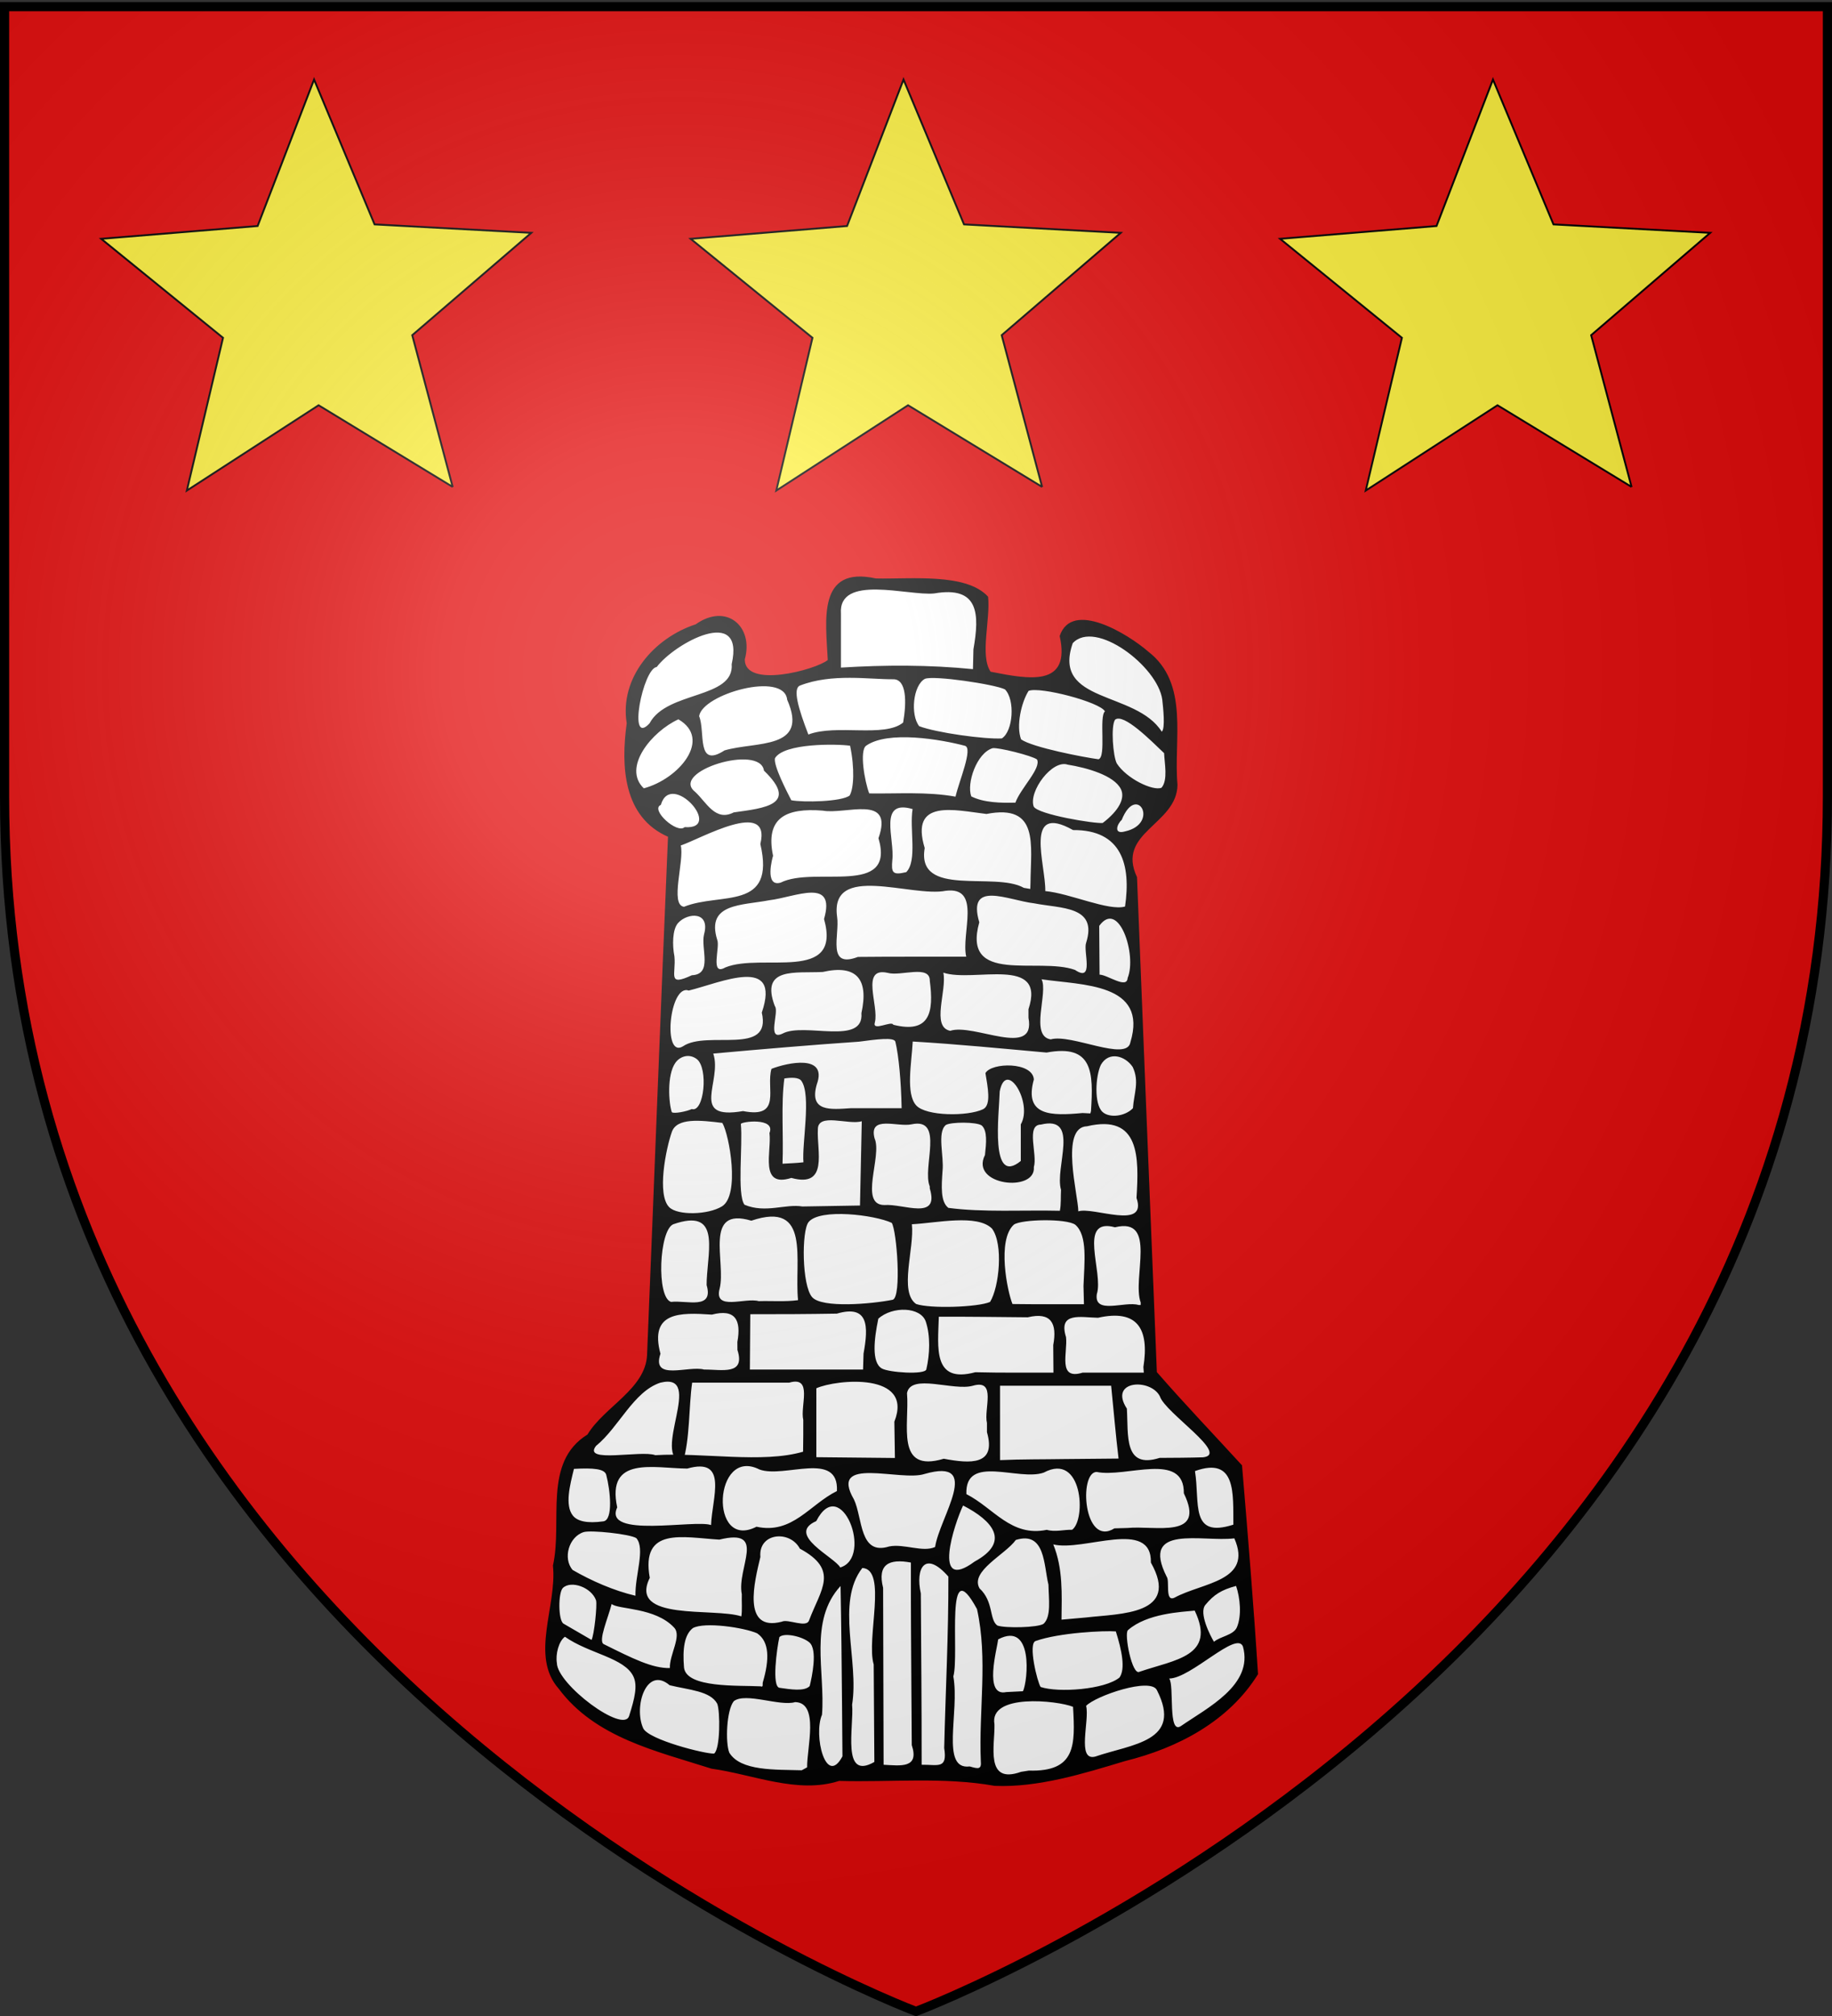
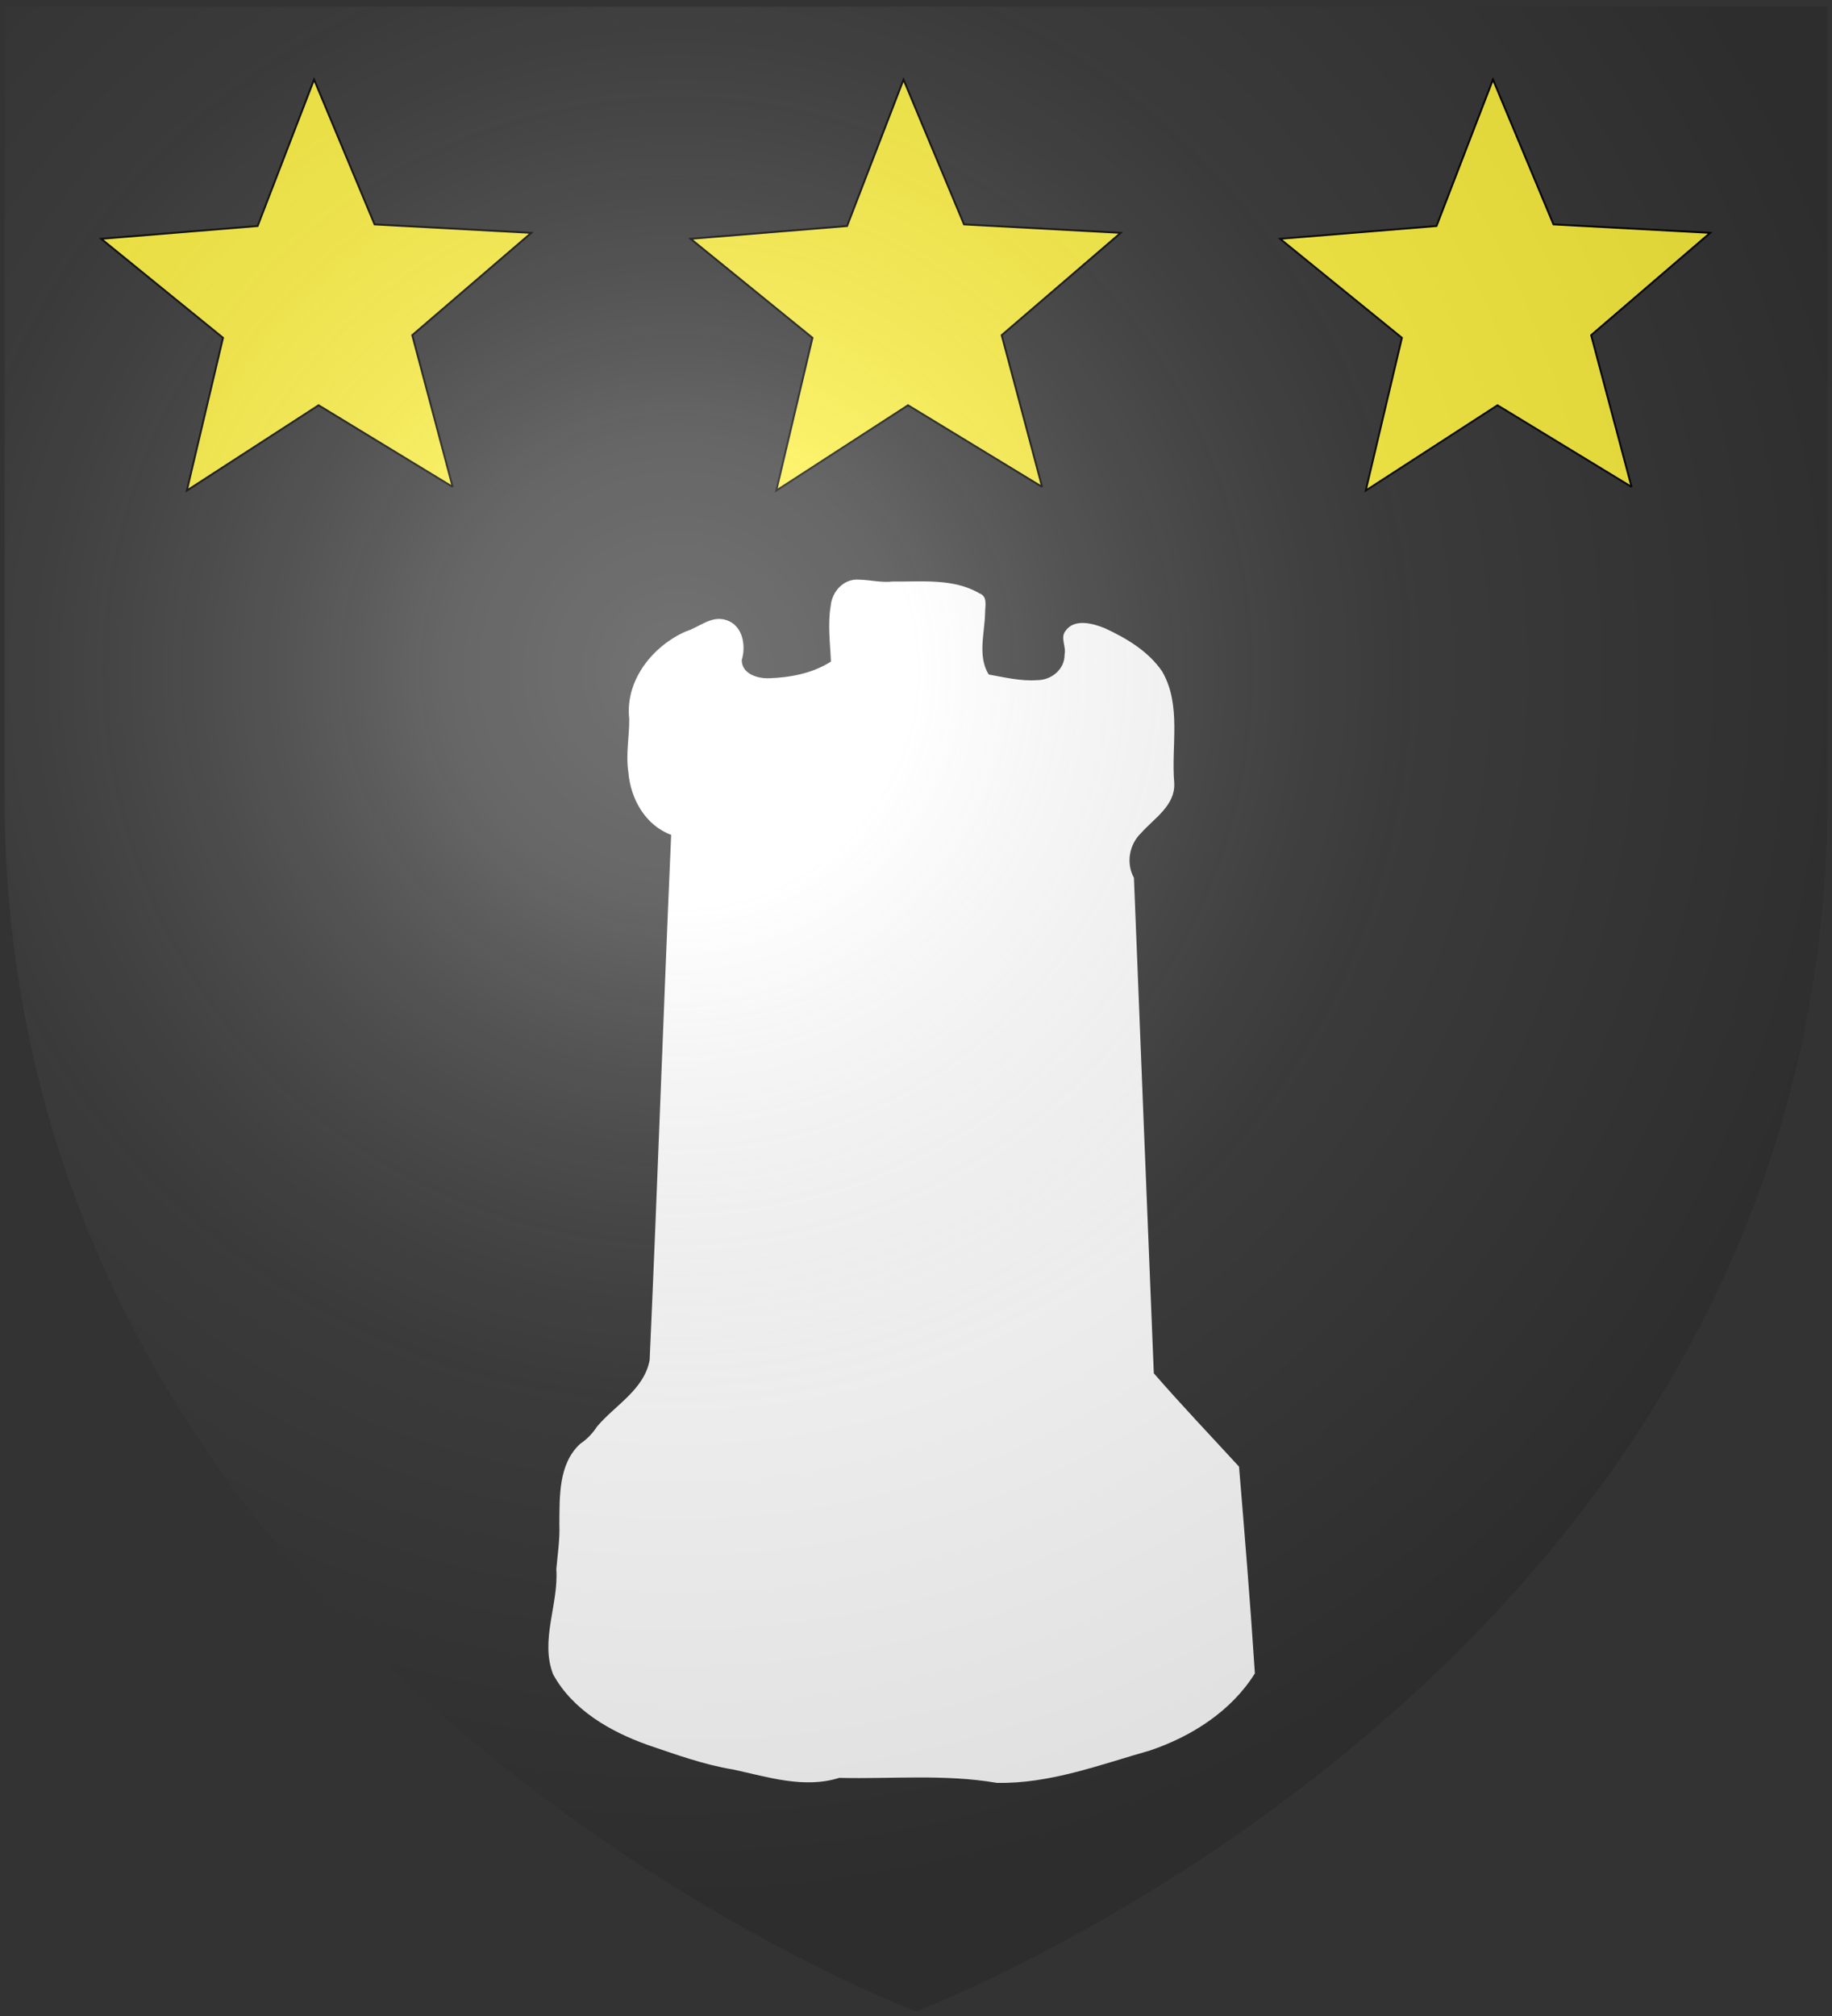
<svg xmlns="http://www.w3.org/2000/svg" xmlns:xlink="http://www.w3.org/1999/xlink" height="660" width="600" version="1.0">
  <rect width="100%" height="100%" fill="#333333" stroke="none" />
  <defs>
    <radialGradient xlink:href="#a" id="c" gradientUnits="userSpaceOnUse" gradientTransform="matrix(1.353 0 0 1.349 -77.63 -85.747)" cx="221.445" cy="226.331" fx="221.445" fy="226.331" r="300" />
    <linearGradient id="a">
      <stop style="stop-color:white;stop-opacity:.314" offset="0" />
      <stop offset=".19" style="stop-color:white;stop-opacity:.251" />
      <stop style="stop-color:#6b6b6b;stop-opacity:.125" offset=".6" />
      <stop style="stop-color:black;stop-opacity:.125" offset="1" />
    </linearGradient>
  </defs>
  <g style="display:inline">
-     <path style="fill:#e20909;fill-opacity:1;fill-rule:evenodd;stroke:none;stroke-width:1px;stroke-linecap:butt;stroke-linejoin:miter;stroke-opacity:1" d="M300 658.5s298.5-112.32 298.5-397.772V2.176H1.5v258.552C1.5 546.18 300 658.5 300 658.5z" />
-   </g>
+     </g>
  <path d="M-310.806 96.952c-5.015-.384-8.847 3.889-9.266 8.605-1.023 6.028-.17 12.16.079 18.218-5.897 3.797-13.168 5.203-20.137 5.458-3.785.174-9.057-1.38-9.077-5.946 1.483-4.728.33-11.39-5.035-13.089-4.929-1.64-8.841 2.351-13.276 3.707-10.93 4.82-19.931 16.109-18.533 28.575.061 5.756-1.187 11.661-.284 17.491.7 8.73 5.547 17.404 14.018 20.532-2.523 57.303-4.47 114.638-7.048 171.933-1.8 9.726-11.312 14.756-17.227 21.773-1.507 2.3-3.272 4.141-5.553 5.68-7.151 6.621-6.702 17.319-6.79 26.318.196 4.948-.58 9.852-.997 14.71.783 11.503-5.383 23.213-1.054 34.405 6.401 11.711 18.695 18.721 30.883 23.093 9.233 3.116 18.49 6.526 28.147 8.084 11.27 2.444 23.216 6.331 34.684 2.725 17.194.413 34.575-1.295 51.6 1.636 17.322.36 33.763-5.937 50.157-10.595 13.615-4.595 26.62-12.839 34.37-25.242-1.458-22.584-3.317-45.14-5.191-67.694-9.334-10.155-18.849-20.15-27.908-30.55-2.23-54.069-4.345-108.141-6.513-162.211-2.624-4.775-1.566-10.91 2.344-14.662 4.291-4.85 11.282-9.027 10.855-16.424-1.064-12.091 2.455-25.35-3.918-36.42-4.453-6.602-11.635-10.885-18.736-14.174-3.983-1.654-10.119-3.306-12.979.881-1.747 2.2.309 5.108-.283 7.709.069 4.805-4.313 8.388-8.92 8.369-5.382.401-10.657-.898-15.92-1.84-3.724-5.974-1.335-13.489-1.196-20.074-.022-2.324.961-5.464-1.872-6.513-8.526-4.981-18.897-3.724-28.38-3.854-3.787.417-7.33-.532-11.044-.614z" style="fill:#fff;fill-opacity:1;stroke:none;stroke-width:7;stroke-miterlimit:4;stroke-dasharray:none;stroke-opacity:1" transform="translate(592.133 92.812)" />
-   <path d="m-273.325 119.774-.153 6.481c-14.354-1.435-28.842-1.406-43.237-.51v-17.607c-.951-13.14 22.085-5.81 30.515-6.665 14.745-2.558 14.893 6.777 12.875 18.3zm-106.065 24.213c-7.313 7.953-2.158-17.957 2.343-18.438 5.892-7.824 28.988-20.382 24.547-.938.904 11.446-21.257 8.712-26.89 19.376zm167.908-7.786c.287 2.605 1.06 9.54-.166 10.527-8.482-13.456-36.073-9.167-29.149-28.981 7.364-7.905 27.81 7.565 29.315 18.454zm-115.905 11.456c-3.267-8.483-5.207-15.07-2.73-16.036 10.427-4.062 22.775-1.982 30.539-2.054 4.308-.04 4.44 7.248 3.232 14.174-6.164 5.04-21.867.41-31.04 3.916zM-263 132.875c3.39 3.426 2.681 13.713-1.024 16.059-5.63.322-21.455-1.866-27.062-4.008-2.944-3.703-2.024-13.418 1.874-15.502 2.926-1.18 22.798 1.775 26.212 3.45zm-91.849 19.985c-9.36 6.048-6.203-6.068-8.31-11.203.993-7.238 27.89-14.855 28.838-5.379 7.257 16.478-10.27 13.55-20.528 16.582zm124.599-12.795c-2.022 1.775.521 14.912-2.119 15.693-4.973-.673-21.572-3.868-25.345-6.51-1.678-4.412.078-12.127 2.452-15.882 3.734-1.482 23.34 3.659 25.012 6.699zm-151.028 25.205c-7.147-6.794 2.653-18.634 11.327-22.587 11.096 6.422.27 19.473-11.327 22.587zm170.402-11.516c.122 3.242 1.328 8.86-.857 11.33-2.875 1.131-11.448-3.012-14.63-7.95-1.238-2.262-2.029-12.347-.554-14.353 2.816-2.127 11.58 6.724 16.04 10.973zm-65.238-2.408c2.76.733-1.913 11.539-3.075 16.652-9.333-1.676-18.837-.92-28.265-1.059-1.507-3.918-3.254-14.045-1.012-15.622 7.178-5.049 24.555-2.043 32.352.029zm-37.751 16.277c-2.575 2.053-15.179 2.296-19.11 1.554-1.57-3.08-5.843-11.303-5.354-13.758 2.95-5.01 20.353-4.707 24.609-4.093 1.554 7.492 1.212 13.936-.145 16.297zm54.288 2.341c-4.609.13-10.36.028-14.459-2.055-1.579-4.276 1.765-14.194 6.997-15.78 1.761-.31 12.808 2.42 14.54 3.69 1.456 2.908-5.376 9.404-7.078 14.145zm-92.251 3.186c-6.022 3.121-8.934-3.31-12.622-6.703-8.53-6.65 21.3-15.834 22.522-6.966 11.614 11.198.088 12.282-9.9 13.669zm120.85 3.461c-2.428.31-21.266-2.749-22.614-5.387-1.718-4.964 6.073-15.432 11.13-13.705 6.351 1.024 15.203 3.53 17.424 7.992 1.465 2.942-.552 7-5.94 11.1zm-136.942 1.365c-2.389 2.36-11.374-5.75-7.778-7.284 3.32-11.487 20.843 8.212 7.778 7.284zm144.224 1.408c-3.88 1.092-2.55-2.486-1.07-3.762 4.918-12.291 12.596 1.217 1.07 3.762zm-71.616 13.322c-4.536 1.103-4.932.154-4.585-3.855.872-6.95-4.795-20.127 6.65-16.785-1.075 6.46 1.614 16.828-2.065 20.64zm-41.145 3.436c-5.462 1.607-2.616-8.521-2.486-8.758-2.627-12.459 4.203-15.767 16.257-14.812 7.508 1.4 23.409-5.593 18.264 9.032 5.692 19.358-20.925 8.963-32.035 14.538zm81.824.025-.069 2.047-2.106-.355c-9.524-5.439-35.274 3.368-32.476-13.035-4.915-16.22 9.75-12.411 20.22-11.156 17.35-3.387 14.524 10.012 14.43 22.5zm-113.478 7.883c-4.742-.586.17-15.085-1.061-20.073 6.282-2.058 29.72-15.603 26.062-.475 5.133 22.051-13.114 15.714-25.001 20.548zm144.44-.08c-5.401 1.555-18.05-4.325-26.122-5.054.19-8.595-7.242-29.142 9.094-19.98 15.984-.11 19.018 11.397 17.027 25.034zm-70.855 16.424c-5.543.002-11.086.016-16.628.072-10.355 3.941-5.92-7.246-6.817-13.09-2.485-17.87 24.38-6.314 35.629-8.572 11.82-1.429 4.911 14.026 6.656 21.59h-18.84zm-60.07 3.526c-5.104 2.939-1.623-6.695-2.644-9.059-3.728-12.016 8.117-11.217 17.039-12.95 8.583-1.017 21.938-7.648 17.949 6.148 5.93 21.135-20.416 10.934-32.345 15.86zm118.176-8.057c-.993 2.68 2.74 13.148-3.65 8.857-11.962-4.313-37.133 5.012-31.337-15.583-4.089-13.942 9.352-7.228 17.95-6.219 8.896 1.752 20.906.81 17.037 12.945zm-129.126 10.6c-8.181 3.803-5.102-.34-5.709-6.214-.706-3.541-.69-8.793 1.205-10.893 3.098-3.434 10.628-3.913 8.49 3.781-1.098 4.613 2.934 13.035-3.986 13.327zm142.722.916c-.224 3.722-6.581-1.076-9.19-1.112l-.113-15.962c6.403-8.86 12.414 9.526 9.303 17.074zm-76.774 15.291c-.42-1.46-6.953 2.34-6.016-.751 1.442-5.41-4.85-18.252 4.196-16.239 4.226 1.242 13.914-2.835 13.804 2.63 1.35 10.23.04 17.397-11.984 14.36zm-36.247 2.901c-5.285 2.529-.998-7.211-2.517-8.985-4.917-12.964 6.792-10.72 15.691-11.197 11.097-2.515 15.112 2.356 12.66 13.492.91 10.766-18.784 2.881-25.834 6.69zm80.547-7.978v2.793c2.528 13.486-17.965 1.69-25.628 4.274-6.349-1.253-1.013-13.191-2.255-19.041 9.86 3.347 33.772-5.76 27.883 11.974zM-368.44 249.72c-6.772 4.235-4.457-20.553 1.881-18.245 10.489-2.562 30.383-11.719 23.92 7.226 3.363 14.4-17.888 5.626-25.8 11.02zm146.527-1.323c-1.092 6.536-19.434-2.895-26.105-.934-6.965-1.12-.72-15.398-3-19.675 13.154 1.963 34.978 1.154 29.105 20.609zm-126.867 22.54c-17.804 3.071-6.677-9.797-9.756-18.828 15.53-1.413 32.219-2.834 47.78-3.899 5.59-.742 11.49-1.555 11.871.025 1.104 4.585 1.882 13.053 2.046 21.746h-16.563c-6.68.437-13.807 1.297-11.234-7.751 3.687-10.071-9.724-7.126-14.826-5.124-1.9 6.347 3.6 16.352-9.318 13.832zm113.956-.012-.198.78-2.564-.132c-10.202.947-19.29 1.059-15.949-10.98-.35-5.824-13.841-5.644-15.857-2.093.715 4.453 2.026 10.497-.802 11.84-5.001 2.372-18.643 2.314-21.878-1.27-3.466-3.84-1.514-13.811-1.13-20.905 14.636.86 29.235 2.305 43.838 3.61 15.215-2.857 15.356 6.522 14.54 19.15zm-130.744-.658c-1.615.78-5.93 1.65-6.544 1.015-.995-2.887-1.656-12.152 1.174-16.15 1.487-2.1 4.453-3.139 6.982-1.241 3.897 2.924 2.434 17.644-1.612 16.376zm144.408-13.763c2.26 4.8.394 8.679.077 13.488-2.519 2.66-7.625 3.318-9.93 1.252-2.888-2.588-2.31-11.835-.573-15.449 2.646-4.614 8.012-2.91 10.426.71zm-107.831 31.194c-2.276.273-4.57.33-6.857.47.363-9.15-.537-19.488.603-27.91 2.147-.325 4.708-.45 5.591.812 3.285 4.696.112 20.586.663 26.628zm71.177-12.416v11.99c-10.196 8.347-7.109-15.295-6.896-22.79 2.116-10.742 10.971 3.87 6.896 10.8zm-29.82 20.31.013.674c3.279 10.71-8.751 4.905-14.856 5.43-8.496-.005-.635-16.096-3.226-21.832-2.002-7.731 7.56-3.59 12.109-4.597 10.904-2.34 3.415 14.135 5.96 20.325zm-41.71 6.575c-5.504-.931-12.13 2.326-18.963-.572-2.496-3.359-.508-19.526-1.187-26.393-.23-.81 11.541-2.324 9.371 2.936.777 5.856-3.492 18.076 7.163 14.679 12.284 3.378 8.302-8.927 8.683-15.799-.145-5.752 10.033-1.405 14.385-2.758-.197 9.198-.391 18.396-.584 27.594l-18.867.313zm84.711-5.442c-.144 2.272.066 4.6-.38 6.846-11.826-.283-25.257.563-36.515-.946-2.638-2.024-2.259-7.078-1.913-12.099.53-4.841-1.857-12.538 1.071-15.03 1.617-1.016 10.045-1.077 11.787.17 1.856 1.741 1.48 5.665 1.041 9.652-5.066 10.008 16.75 12.38 16.007 3.943 1.267-4.1-2.708-13.827 2.304-13.906 13.002-3.15 4.431 14.175 6.598 21.37zm-111.062 5.418c-4.601 2.804-14.472 3.001-17.234.284-4.159-4.092-1.096-19.23.848-24.702 1.637-4.607 9.146-3.834 16.528-2.908 2.323 4.002 5.817 23.694-.142 27.326zm135.785-2.775c3.671 10.74-14.16 2.796-19.062 4.392.006-5.097-6.15-27.6 2.868-27.85 17.335-4.098 17.002 10.22 16.194 23.458zm-110.851 33.472c-4.27.569-8.602.19-12.894.32-4.36-1.28-14.807 3.377-12.773-4.14 2.13-8.644-5.423-26.922 10.366-22.196 19.715-6.685 14 13.073 15.301 26.016zm-29.906-6.665-.017.8-.02.92c2.393 8.248-6.574 4.893-11.647 5.516-4.86-1.44-3.91-23.52.733-25.423 15.214-5.298 11.481 7.692 10.951 18.187zm60.589-18.64c1.623 2.433 3.3 24.193.338 25.17-6.955 1.4-23.179 2.798-26.398-.839-3.387-3.826-3.503-21.74-1.17-24.601 3.72-4.563 21.656-2.347 27.23.27zm62.802 20.653.15 5.979c-7.802-.019-15.605.048-23.407-.064-1.698-4.145-5.128-20.988.472-26.007 2.57-1.755 17.202-2.045 20.108.054 4.082 3.557 2.948 12.294 2.677 20.038zm18.735 5.412-.006.818h-.707c-4.374-1.368-14.657 3.298-13.659-3.558 2.295-7.066-6.473-25.238 5.96-21.88 14.03-3.473 5.512 16.699 8.412 24.62zm-49.333-.179c-4.028 1.74-19.68 2.261-24.23.663-5.676-4.008-.51-18.17-1.373-26.095 8.021-.399 21.385-3.423 26.245 1.428 3.758 5.065 2.378 19.105-.642 24.004zm-41.44 16.918-.155 5.223h-37.072l.138-18.123c9.45.016 18.9-.03 28.35-.19 10.488-3.057 10.354 4.248 8.739 13.09zm-41.323-3.82.02 2.605c2.71 8.44-5.179 6.362-10.897 6.438-5.104-1.424-17.36 3.923-14.31-5.182-3.693-13.804 6.442-13.515 16.84-12.81 7.664-1.993 9.667 1.785 8.347 8.949zm61.728-6.61c1.537 4.644 1.309 10.666.161 15.584-.43 1.845-12.31 1.04-14.597-.303-3.392-1.991-2.513-9.622-1.124-16.292 4.635-4.172 13.925-3.928 15.56 1.01zm71.25 14.835.07.908.07.917h-20.052c-8.3 2.558-4.828-6.566-5.429-11.649-2.6-8.316 4.81-6.426 10.475-6.318 12.963-2.892 16.842 3.613 14.866 16.142zm-29.526-7.196.069 9.02c-8.53-.027-17.06.085-25.588-.136-14.063 3.81-12.225-8.167-11.95-18.162 9.707-.06 19.415.106 29.123.18 7.65-1.827 9.675 1.961 8.346 9.098zm-81.862 24.5c-.007 3.468.018 6.935-.065 10.402-13.284 3.902-32.744.189-48.395 1.138-4.607-1.722-24.037 2.787-19.403-3.054 7.413-5.994 12.243-17.78 21.046-20.68 14.93-3.647-3.368 24.227 7.345 26.084 2.39-7.47 1.943-18.3 3.076-26.097h31.797c7.874-2.272 3.49 7.714 4.599 12.208zm130.938 12.24c-4.74.146-9.483.167-14.225.19-11.83 3.728-10.213-7.397-10.733-16.13-6.11-9.361 7.855-10.007 10.825-3.993 1.712 5.371 22.93 18.967 14.133 19.932zm-101.11-11.673.183 11.893c-8.577-.1-17.155-.18-25.732-.259V361.68c6.585-2.95 32.004-5.345 25.548 10.935zm56.095 12.24c-7.16.122-14.33.039-21.486.353v-24.36h36.393c.812 7.95 1.468 15.918 2.425 23.85l-17.332.158zm-25.765-11.8v3.011c3.132 10.904-5.411 10.326-14.144 8.69-16.058 4.811-11.165-11.277-12.042-21.481 1.24-6.598 15.217-.6 21.588-2.427 7.873-2.272 3.49 7.714 4.598 12.208zm-135.267 15.019c6.392-.354 10.05-.023 10.572 1.947 1.34 5.07 2.335 14.777-.938 15.231-5.372.745-8.538-.053-9.994-1.895-2.661-3.364-.982-9.883.36-15.283zm215.966 18.262c-14.347 4.611-10.892-7.177-12.577-17.542 13.661-4.895 12.456 7.505 12.577 17.542zm-171.06.134c-5.284-1.902-35.513 4.475-30.739-5.79-3.633-17.004 12.004-12.782 22.931-12.705 13.593-3.853 8.11 9.624 7.807 18.495zm14.878.54c-15.62 8.034-14.107-26.407.99-18.729 8.113 2.979 26-6.321 25.357 7.05-8.983 4.44-14.573 14.234-26.347 11.679zm121.449.418-2.176.059-2.043.06c-10.123 6.293-11.75-18.347-5.852-18.47 9.6 1.997 28.742-6.885 28.583 6.995 7.394 15.163-9.394 10.462-18.512 11.356zm-18.071.583c-2.743-.065-5.601.807-8.295.017-11.72 2.421-17.404-7.153-26.343-11.69-.487-13.27 17.144-4.132 25.356-7.05 12.684-6.826 13.947 15.288 9.282 18.723zm-44.877 5.633c-4.02 1.861-10.226-1.157-15.055-.172-9.798 3.08-8.63-9.258-11.527-15.392-8.436-14.5 15.29-5.752 23.124-8.342 19.252-5.517 4.839 14.33 3.458 23.906zm-31.074 6.709c-1.776-3.356-17.925-10.764-7.853-15.182 8.056-15.74 18.832 11.926 7.853 15.182zm43.998-1.927c-14.167 10.472-6.56-12.538-3.765-18.36 9.75 4.998 15.661 11.877 3.765 18.36zm-111.06 11.181c-7.048-1.644-14.43-4.888-20.574-8.435-3.271-3.779-1.268-10.85 3.597-12.394 2.32-.737 15.215.629 17.257 1.969 3.008 3.457-.46 12.17-.28 18.86zm176.568.615c-3.285 1.61-1.493-5.53-2.602-6.865-8.728-17.35 11.71-11.256 22.167-12.538 6.19 14.086-10.428 14.43-19.565 19.404zm-141.742-1.098c-.088 2.357.18 5.133-.153 7.234-8.988-2.94-37.076 1.706-29.992-12.603-3.004-16.87 10.874-13.218 22.784-12.521 15.818-3.883 5.615 9.219 7.36 17.89zm112.762 7.597c-2.685.23-5.371.46-8.054.719.084-8.357.526-16.714-2.7-24.642 9.924 2.463 32.31-8.631 31.97 5.95 9.665 17.148-9.891 16.661-21.216 17.973zm-90.737.96c-.896 2.6-6.889-.605-8.94.426-13.243 3.43-8.858-13.383-7.003-21.183-.695-7.995 9.703-8.879 12.93-2.737 12.988 7.022 6.874 13.248 3.013 23.495zm76.803 1.118c-1.856 1.258-12.634 1.48-15.146.55-2.693-1.97-1.137-7.808-5.828-12.16-3.18-5.647 8.45-11.041 11.884-15.843 9.681-3.032 9.139 8.315 10.69 14.618.102 4.84.96 10.467-1.6 12.835zm-146.565-7.686c.426 1.622-.64 11.456-1.477 12.957l-9.161-5.315c-1.782-1.034-1.79-10.131-.232-11.7 2.697-2.572 9.372-.21 10.87 4.058zm209.893 8.806c-1.117 2.632-5.43 2.953-7.51 4.764-1.185-1.942-5.043-9.4-2.82-12.082 2.791-3.367 5.253-4.921 10.058-6.206 1.327 3.891 1.876 9.742.272 13.524zm-184.302.139c2.553 2.758-1.584 8.817-1.41 13.222-5.731.127-12.162-3.102-21.659-7.828-1.92-.956 1.414-8.53 2.593-13.149 2.137 1.868 14.262 1.04 20.476 7.755zm152.394 14.437c-2.421 1.39-5.103-12.46-3.786-13.622 6.284-5.538 17.58-5.941 21.864-6.398 7.136 14.965-6.406 16.033-18.078 20.02zm-123.36 3.45c-.187.504.278 1.745-.728 1.32-7.4-.366-24.273.593-25.085-6.12-.526-6.144.123-10.814 2.9-12.948 3.795-2.1 16.738-.2 21.035 1.704 4.047 2.717 4.086 8.53 1.878 16.043zm116.81-1.559c-4.841 3.947-19.987 5.041-25.825 3.095-1.075-1.537-4.174-14.155-1.668-15.047 7.801-2.773 22.662-3.446 26.298-3.144 1.966 6.244 3.194 12.276 1.195 15.096zm-111.391-13.24c1.59-1.562 7.498-.231 9.807 1.73 2.783 2.36.871 11.237.122 14.303-1.746 1.848-6.32 1.07-9.88.57-2.604-.365-.875-12.889-.05-16.603zm79.78 17.723-5.48.275c-7.469 1.623-3.012-14.113-2.638-17.259 11.58-6.092 9.745 13.531 8.117 16.984zm-128.993 8.088c-1.826 5.944-23.574-10.32-23.658-17.34-.473-2.781.569-7.094 2.635-8.585 7.83 5.543 19.626 6.847 22.468 13.097 1.33 2.927.434 6.954-1.445 12.828zm180.754 3.295c-4.443 3.053-2.102-13.449-3.881-15.54 7.142-.045 22.15-15.854 24.17-10.456 3.485 12.607-11.73 20.06-20.289 25.996zm-151.893-7.287c.964 2.356 1.041 14.763-1.024 16.316-2.898.171-21.477-4.55-23.22-8.274-3.208-7.057 1.048-20.574 8.659-14.103 6.247 1.54 13.326 1.853 15.585 6.06zm123.792 17.303c-6.177 1.592-1.757-11.978-2.985-16.61 3.077-3.254 21.223-9.5 23.206-5.108 8.565 16.85-8.213 17.583-20.221 21.718zm-49.462-2.803c1.12 7.056-2.058 5.386-7.388 5.475.019-18.694-.146-37.389-.266-56.083-1.848-8.357 1.409-14.209 9.023-5.523.07 18.71-.926 37.422-1.37 56.131zm-10.745-18.73.123 17.767c2.55 7.733-3.698 6.728-9.226 6.437l-.158-57.92c-1.947-7.725 1.958-9.613 9.094-8.278-.02 13.998.075 27.996.167 41.993zm-12.345-8.643.216 31.929c-10.882 6.262-6.635-11.56-7.286-18.757 2.337-14.377-5.449-33.47 3.352-44.748 8.291.445 1.218 23.158 3.718 31.576zm-10.373 12.774.14 17.315c-5.406 10.172-9.588-6.912-6.696-13.636 1.118-13.964-4.443-30.71 6.076-42.127.242 12.815.374 25.632.48 38.448zm45.458 18.879c.266 2.808-.875 2.547-3.643 1.744-9.673 1.234-3.25-17.778-5.356-29.469 2.05-7.238-2.898-41.699 7.747-22.04 3.62 16.276.54 33.215 1.252 49.764zm-56.888 2.037-1.762.963c-8.682-.26-20.035.311-23.728-5.767-1.335-3.334-.913-13.944 1.48-16.866 3.885-2.964 15.177 1.815 20.08.312 7.995.173 3.816 15.023 3.93 21.358zm87.091-19.817c.717 12.53.99 21.333-14.473 20.887l-2.564.404c-11.903 4.258-8.523-8.706-8.695-15.545-1.852-10.2 20.515-7.832 25.732-5.746zm-25.663 25.878c14.18.62 29.081-4.01 42.662-8.105 17.247-4.26 33.992-12.984 43.583-28.45-1.445-22.806-3.327-45.6-5.24-68.376-9.003-9.842-18.876-20.161-27.893-30.522-2.217-54.015-4.34-108.034-6.5-162.05-6.96-14.692 13.098-17.128 13.262-30.222-1.37-14.743 4.026-33.11-9.587-43.615-6.479-5.641-24.98-17.106-28.995-5.105 3.701 16.76-9.889 14.223-22.628 11.693-3.575-5.31-.021-16.945-.822-24.546-7.14-7.88-25.35-5.696-36.758-5.98-19.243-4.231-16.389 13.718-15.747 26.702-3.928 3.205-27.219 9.457-27.18-.197 3.005-10.772-6.004-18.63-16.083-11.485-13.569 4.422-25.008 17.45-22.586 32.383-1.954 14.119-1.128 30.735 13.52 37.16-2.408 56.548-4.528 113.11-6.856 169.661-.52 11.135-14.045 16.944-19.512 26.04-14.72 9.078-8.054 28.406-11.316 42.91 1.416 13.131-7.598 29.565 1.885 40.294 11.96 16.046 32.038 20.43 50.025 26.181 13.71 1.895 28.193 8.39 41.833 4.012 16.98.48 34.245-1.36 50.933 1.617z" style="fill:#000;fill-opacity:1;stroke:none;stroke-opacity:1" transform="translate(592.133 92.812)" />
  <path style="fill:#fcef3c;stroke:#000" id="b" d="m-424.264-80.779-70.362-45.614-71.659 43.548 21.639-81.013-63.56-54.695 83.735-4.455 32.376-77.351 30.113 78.26 83.57 6.89-65.125 52.822 19.273 81.608z" transform="rotate(-1.628 7296.249 -14314.618) scale(.613)" />
  <use xlink:href="#b" transform="translate(193.051)" width="600" height="660" />
  <use height="660" width="600" transform="translate(386.103)" xlink:href="#b" />
  <path d="M300 658.5s298.5-112.32 298.5-397.772V2.176H1.5v258.552C1.5 546.18 300 658.5 300 658.5z" style="opacity:1;fill:url(#c);fill-opacity:1;fill-rule:evenodd;stroke:none;stroke-width:1px;stroke-linecap:butt;stroke-linejoin:miter;stroke-opacity:1" />
-   <path d="M300 658.5S1.5 546.18 1.5 260.728V2.176h597v258.552C598.5 546.18 300 658.5 300 658.5z" style="opacity:1;fill:none;fill-opacity:1;fill-rule:evenodd;stroke:#000;stroke-width:3;stroke-linecap:butt;stroke-linejoin:miter;stroke-miterlimit:4;stroke-dasharray:none;stroke-opacity:1" />
</svg>